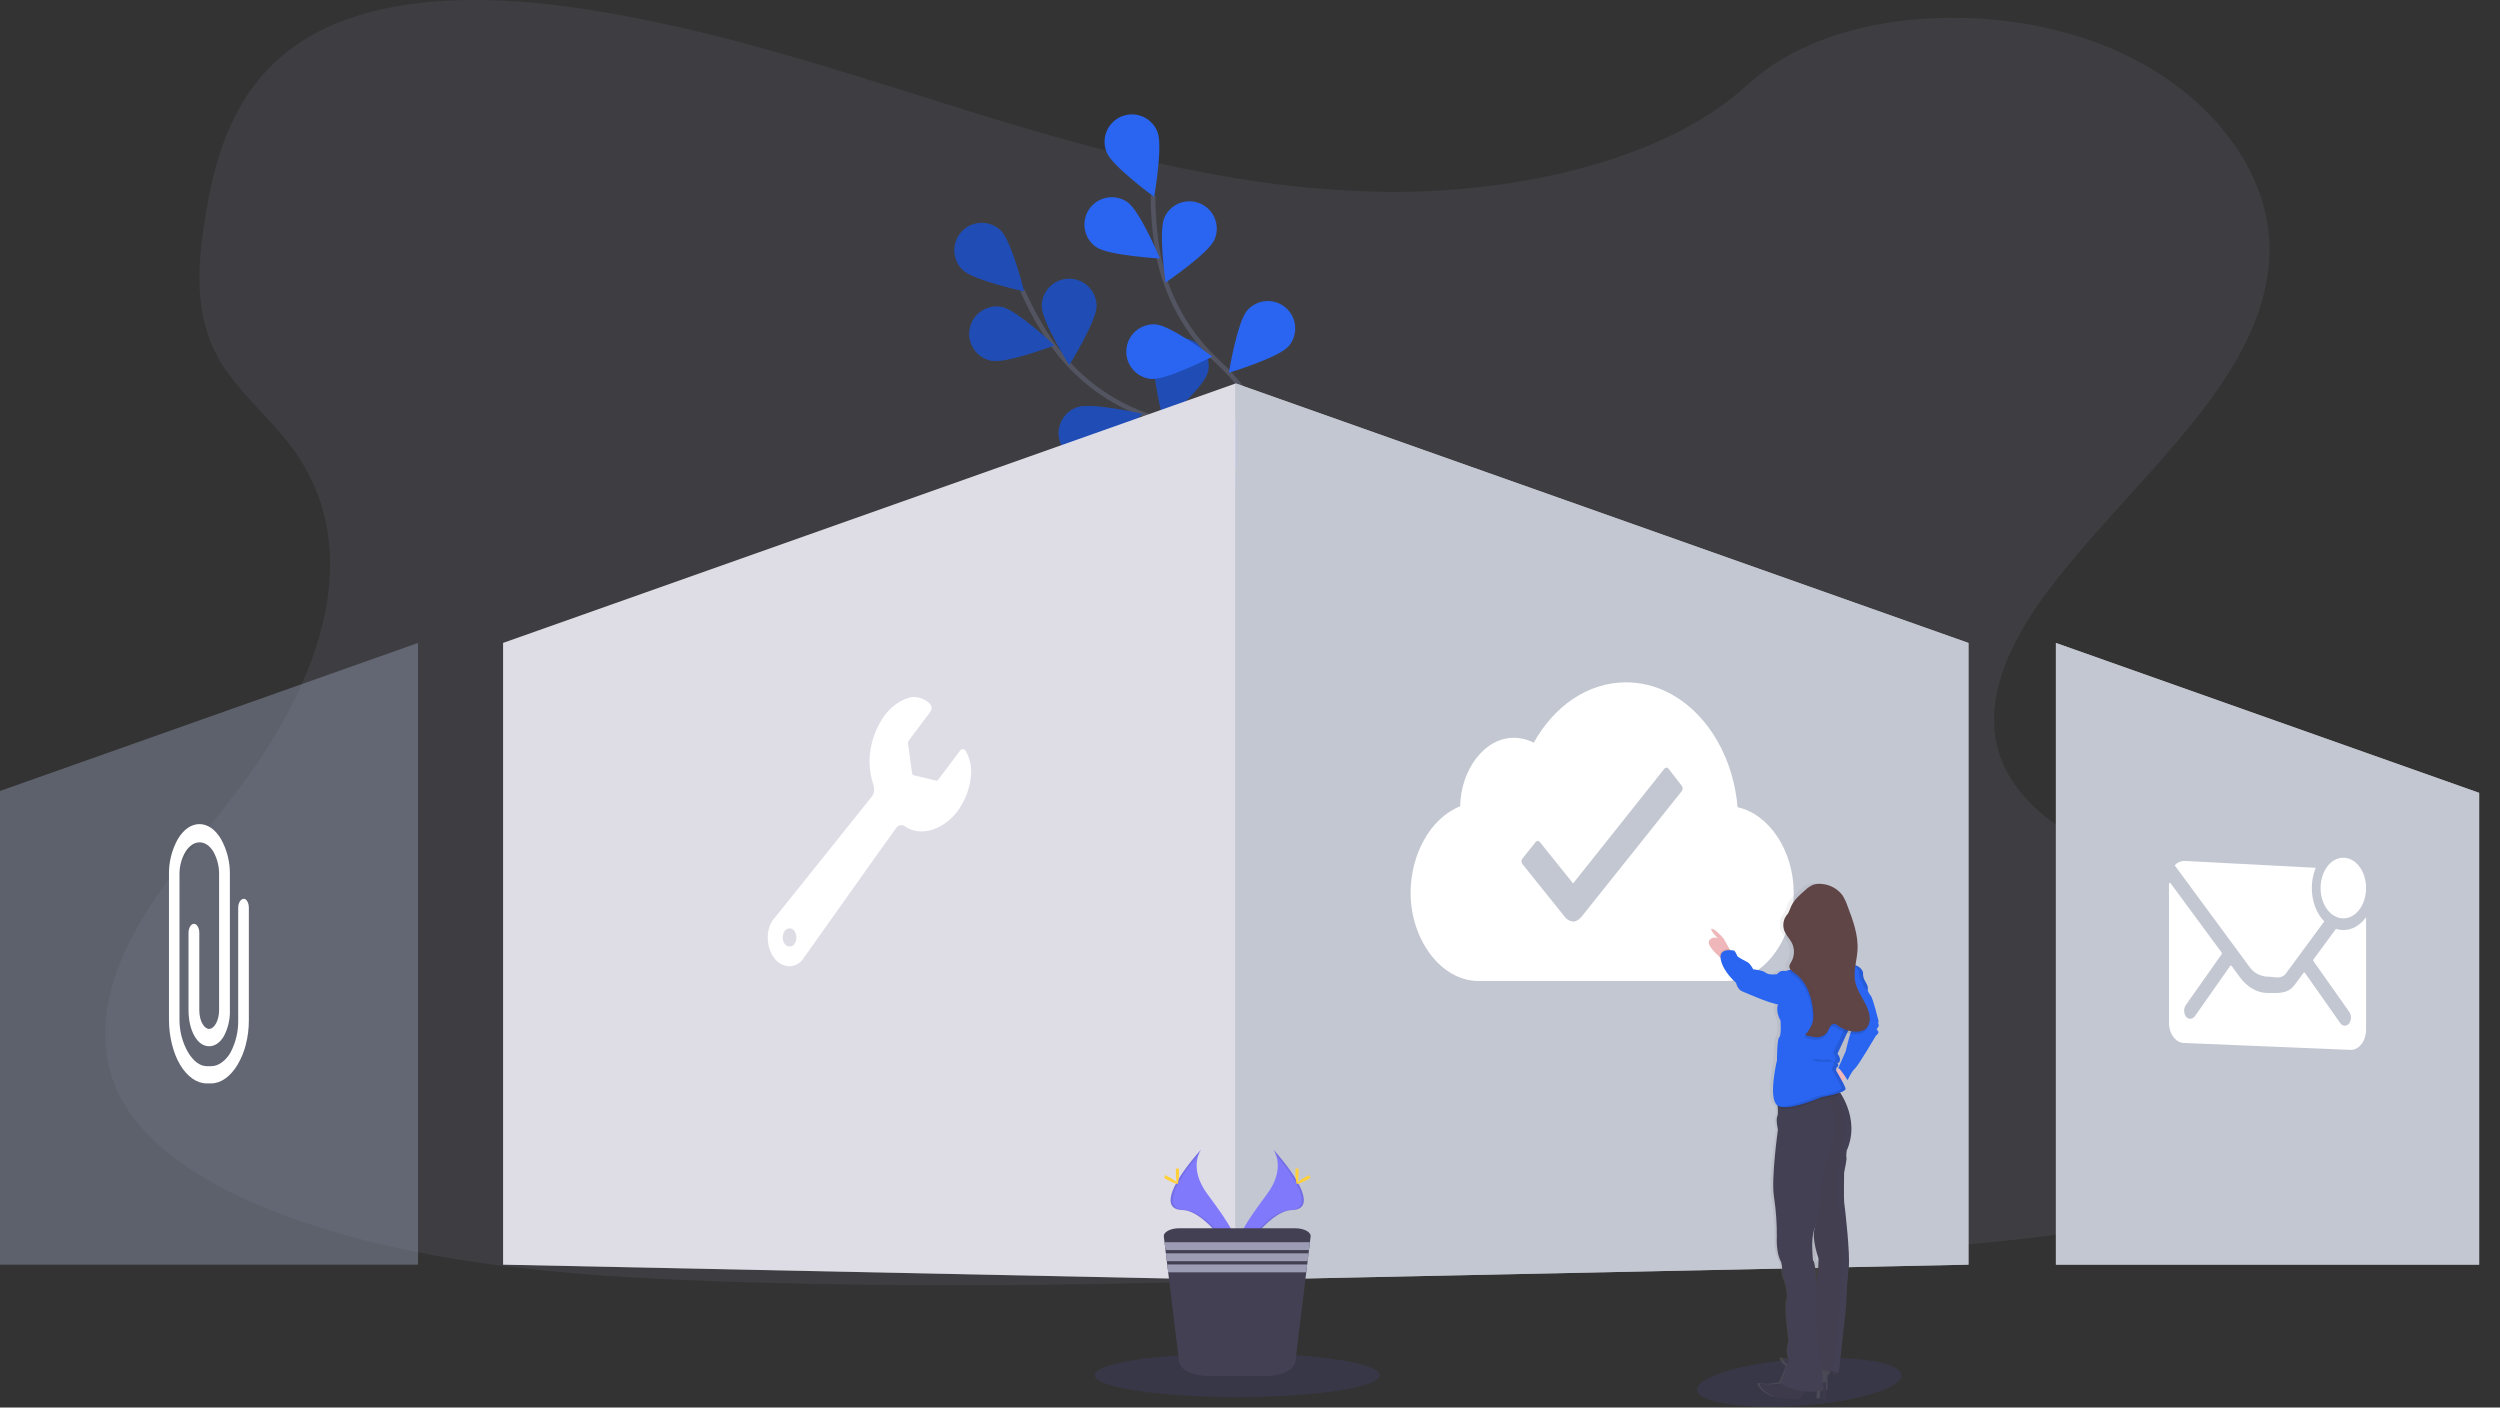
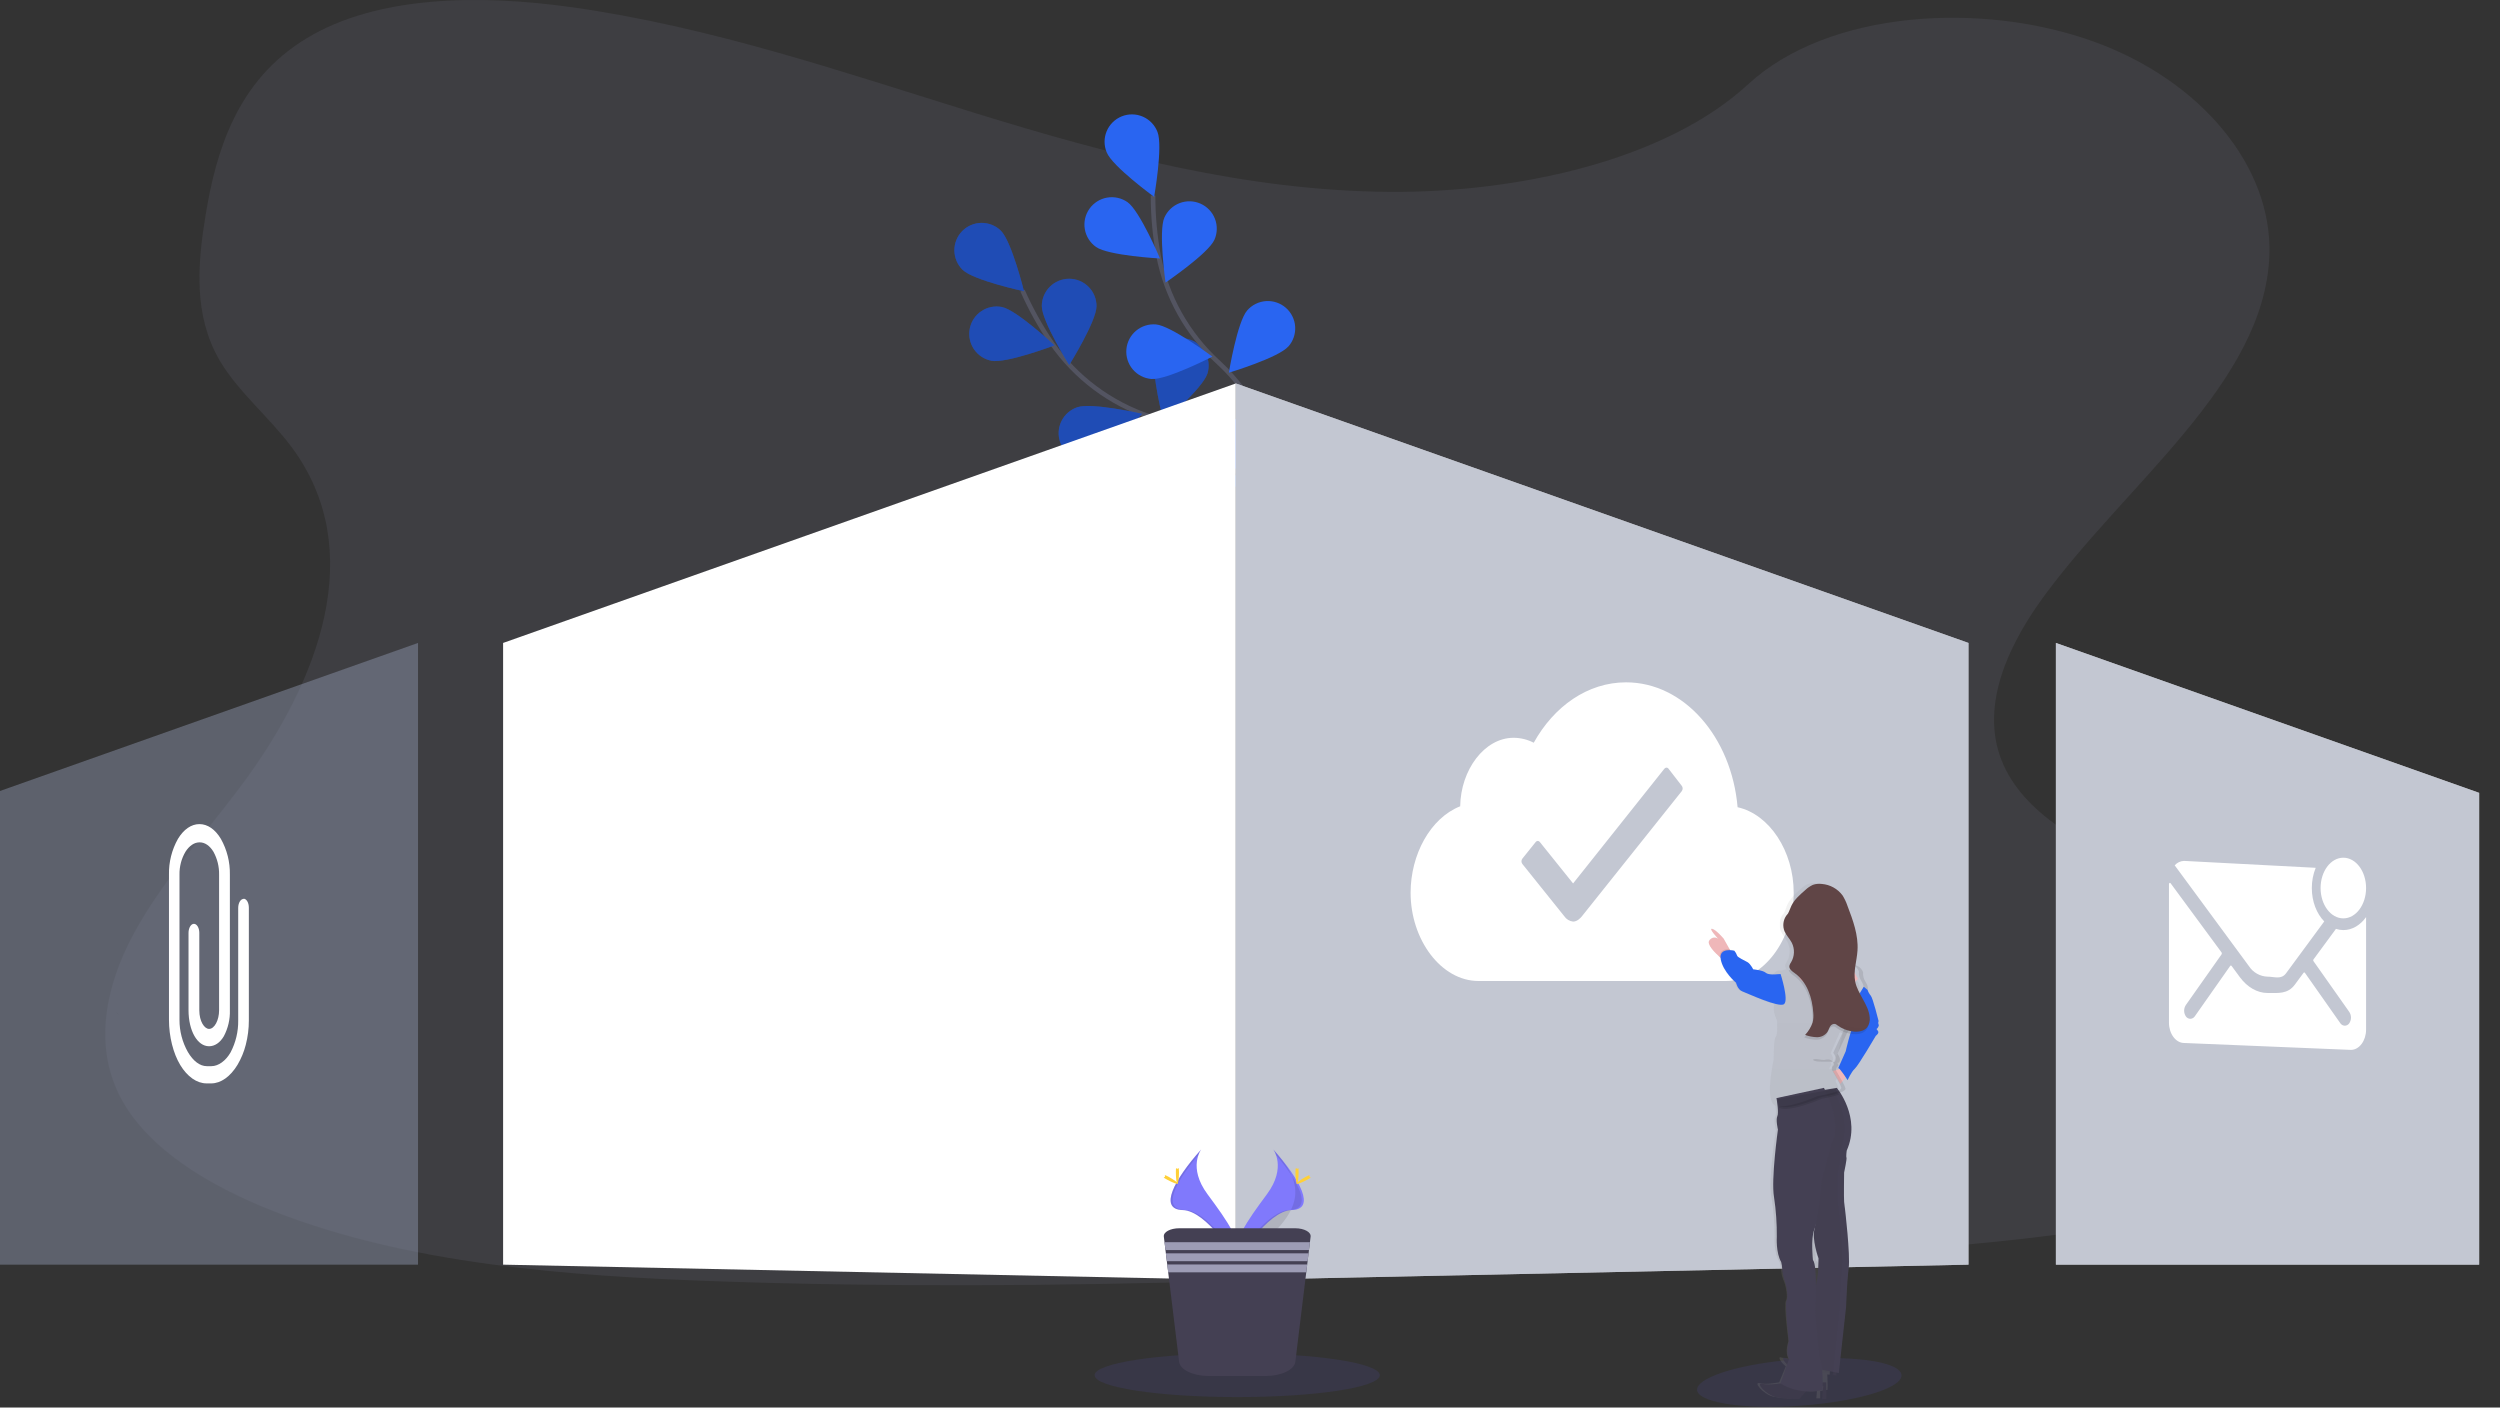
<svg xmlns="http://www.w3.org/2000/svg" width="1087" height="612" viewBox="0 0 1087 612" fill="none">
  <rect x="0" y="0" width="1087" height="612" fill="#333333" stroke="none" />
  <g clip-path="url(#clip0)">
    <path opacity="0.1" d="M604.67 83.43C542.01 83.07 481.95 67.06 424.53 49.33C367.11 31.6 310.2 11.85 248.83 3.17C209.36 -2.39 164.38 -2.22 133.15 16.75C103.1 35.01 93.98 65.49 89.37 93.68C85.89 114.89 84.09 137.17 95.49 156.68C103.4 170.22 117.13 181.43 126.76 194.35C160.25 239.3 138.76 296.25 104.76 341.76C88.76 363.11 70.2 383.56 58.04 406.16C45.88 428.76 40.63 454.47 52.29 476.94C63.85 499.22 90.51 515.52 119.23 526.75C177.57 549.54 245.79 554.81 312.23 557.12C459.34 562.24 606.93 554.9 754.12 547.57C808.6 544.85 863.31 542.11 916.75 533.57C946.43 528.81 977.02 521.64 998.26 505.63C1025.26 485.29 1031.26 451.83 1012.26 427.63C980.42 387.02 894.88 378.81 872.26 334.95C859.8 310.8 871.32 283.29 888.02 260.21C923.84 210.7 984.81 166.54 986.73 110.9C988.05 72.68 957.31 35.18 910.78 18.24C861.94 0.42 795.04 4.42 760.12 36.62C724.2 69.77 660.04 83.75 604.67 83.43Z" fill="#A4A1C8" />
    <path d="M569.04 243.94C569.04 243.94 541.56 195.25 500.16 181.22C482.761 175.443 467.705 164.179 457.25 149.12C452.342 141.933 448.105 134.311 444.59 126.35" stroke="#535461" stroke-width="2" stroke-miterlimit="10" />
    <path d="M418.57 117.35C423.28 121.93 445.25 126.66 445.25 126.66C445.25 126.66 439.86 104.85 435.15 100.27C432.885 98.071 429.839 96.862 426.683 96.909C423.527 96.956 420.519 98.255 418.32 100.52C416.121 102.785 414.912 105.831 414.959 108.987C415.006 112.143 416.305 115.151 418.57 117.35Z" fill="#2965F1" />
    <path d="M431.04 156.85C437.49 158.13 458.51 150.16 458.51 150.16C458.51 150.16 442.04 134.76 435.63 133.48C432.531 132.871 429.317 133.519 426.695 135.28C424.074 137.041 422.259 139.771 421.65 142.87C421.041 145.969 421.689 149.183 423.45 151.805C425.211 154.427 427.941 156.241 431.04 156.85Z" fill="#2965F1" />
    <path d="M476.24 199.54C482.45 197.39 496.57 179.91 496.57 179.91C496.57 179.91 474.67 174.91 468.46 177.05C466.963 177.545 465.579 178.332 464.388 179.366C463.198 180.4 462.225 181.66 461.526 183.073C460.827 184.487 460.415 186.025 460.316 187.598C460.216 189.172 460.43 190.75 460.946 192.24C461.461 193.73 462.268 195.103 463.318 196.279C464.369 197.454 465.643 198.41 467.066 199.089C468.489 199.768 470.033 200.158 471.608 200.235C473.182 200.313 474.757 200.076 476.24 199.54Z" fill="#2965F1" />
    <path d="M517.76 224.16C524.24 223.09 541.11 208.24 541.11 208.24C541.11 208.24 520.37 199.6 513.88 200.67C510.765 201.185 507.982 202.915 506.143 205.482C504.304 208.048 503.56 211.24 504.075 214.355C504.589 217.47 506.32 220.253 508.887 222.092C511.453 223.931 514.645 224.675 517.76 224.16Z" fill="#2965F1" />
    <path d="M476.77 133.09C476.77 139.67 464.88 158.73 464.88 158.73C464.88 158.73 452.97 139.68 452.97 133.1C452.97 129.944 454.223 126.917 456.455 124.685C458.687 122.454 461.714 121.2 464.87 121.2C468.026 121.2 471.053 122.454 473.284 124.685C475.516 126.917 476.77 129.944 476.77 133.1V133.09Z" fill="#2965F1" />
    <path d="M524.96 162.49C522.96 168.77 505.96 183.4 505.96 183.4C505.96 183.4 500.3 161.65 502.26 155.4C503.203 152.387 505.304 149.872 508.101 148.409C510.898 146.945 514.162 146.652 517.175 147.595C520.188 148.538 522.703 150.639 524.166 153.436C525.63 156.233 525.923 159.497 524.98 162.51L524.96 162.49Z" fill="#2965F1" />
    <path d="M567.87 197.49C567 204.01 552.66 221.32 552.66 221.32C552.66 221.32 543.41 200.84 544.28 194.32C544.7 191.192 546.346 188.359 548.855 186.444C551.365 184.529 554.532 183.69 557.66 184.11C560.788 184.53 563.621 186.176 565.536 188.685C567.451 191.195 568.29 194.362 567.87 197.49Z" fill="#2965F1" />
    <path opacity="0.25" d="M418.57 117.35C423.28 121.93 445.25 126.66 445.25 126.66C445.25 126.66 439.86 104.85 435.15 100.27C432.885 98.071 429.839 96.862 426.683 96.909C423.527 96.956 420.519 98.255 418.32 100.52C416.121 102.785 414.912 105.831 414.959 108.987C415.006 112.143 416.305 115.151 418.57 117.35Z" fill="black" />
    <path opacity="0.25" d="M431.04 156.85C437.49 158.13 458.51 150.16 458.51 150.16C458.51 150.16 442.04 134.76 435.63 133.48C432.531 132.871 429.317 133.519 426.695 135.28C424.074 137.041 422.259 139.771 421.65 142.87C421.041 145.969 421.689 149.183 423.45 151.805C425.211 154.427 427.941 156.241 431.04 156.85Z" fill="black" />
    <path opacity="0.25" d="M476.24 199.54C482.45 197.39 496.57 179.91 496.57 179.91C496.57 179.91 474.67 174.91 468.46 177.05C466.963 177.545 465.579 178.332 464.388 179.366C463.198 180.4 462.225 181.66 461.526 183.073C460.827 184.487 460.415 186.025 460.316 187.598C460.216 189.172 460.43 190.75 460.946 192.24C461.461 193.73 462.268 195.103 463.318 196.279C464.369 197.454 465.643 198.41 467.066 199.089C468.489 199.768 470.033 200.158 471.608 200.235C473.182 200.313 474.757 200.076 476.24 199.54Z" fill="black" />
    <path opacity="0.25" d="M517.76 224.16C524.24 223.09 541.11 208.24 541.11 208.24C541.11 208.24 520.37 199.6 513.88 200.67C510.765 201.185 507.982 202.915 506.143 205.482C504.304 208.048 503.56 211.24 504.075 214.355C504.589 217.47 506.32 220.253 508.887 222.092C511.453 223.931 514.645 224.675 517.76 224.16Z" fill="black" />
    <path opacity="0.25" d="M476.77 133.09C476.77 139.67 464.88 158.73 464.88 158.73C464.88 158.73 452.97 139.68 452.97 133.1C452.97 129.944 454.223 126.917 456.455 124.685C458.687 122.454 461.714 121.2 464.87 121.2C468.026 121.2 471.053 122.454 473.284 124.685C475.516 126.917 476.77 129.944 476.77 133.1V133.09Z" fill="black" />
    <path opacity="0.25" d="M524.96 162.49C522.96 168.77 505.96 183.4 505.96 183.4C505.96 183.4 500.3 161.65 502.26 155.4C503.203 152.387 505.304 149.872 508.101 148.409C510.898 146.945 514.162 146.652 517.175 147.595C520.188 148.538 522.703 150.639 524.166 153.436C525.63 156.233 525.923 159.497 524.98 162.51L524.96 162.49Z" fill="black" />
    <path opacity="0.25" d="M567.87 197.49C567 204.01 552.66 221.32 552.66 221.32C552.66 221.32 543.41 200.84 544.28 194.32C544.7 191.192 546.346 188.359 548.855 186.444C551.365 184.529 554.532 183.69 557.66 184.11C560.788 184.53 563.621 186.176 565.536 188.685C567.451 191.195 568.29 194.362 567.87 197.49Z" fill="black" />
    <path d="M567.47 242.98C567.47 242.98 562.07 187.32 529.92 157.72C516.351 145.392 507.147 128.994 503.69 110.99C502.118 102.43 501.334 93.743 501.35 85.04" stroke="#535461" stroke-width="2" stroke-miterlimit="10" />
    <path d="M481.2 66.26C483.65 72.36 501.82 85.59 501.82 85.59C501.82 85.59 505.73 63.46 503.27 57.36C502.703 55.886 501.848 54.541 500.756 53.401C499.664 52.261 498.356 51.349 496.908 50.72C495.46 50.091 493.902 49.756 492.323 49.734C490.744 49.713 489.177 50.007 487.713 50.597C486.249 51.187 484.917 52.063 483.794 53.174C482.672 54.284 481.782 55.606 481.176 57.064C480.57 58.522 480.26 60.086 480.264 61.664C480.268 63.243 480.586 64.805 481.2 66.26Z" fill="#2965F1" />
    <path d="M476.56 107.39C481.94 111.17 504.37 112.39 504.37 112.39C504.37 112.39 495.63 91.69 490.26 87.91C487.678 86.093 484.48 85.377 481.37 85.918C478.26 86.459 475.492 88.213 473.675 90.795C471.858 93.377 471.141 96.575 471.683 99.685C472.224 102.795 473.978 105.563 476.56 107.38V107.39Z" fill="#2965F1" />
    <path d="M500.62 164.78C507.17 165.33 527.16 155.06 527.16 155.06C527.16 155.06 509.16 141.61 502.61 141.06C499.465 140.795 496.343 141.79 493.931 143.827C491.519 145.863 490.015 148.775 489.75 151.92C489.485 155.065 490.48 158.187 492.517 160.599C494.553 163.011 497.465 164.515 500.61 164.78H500.62Z" fill="#2965F1" />
    <path d="M528.6 204.1C534.96 205.75 556.4 199.01 556.4 199.01C556.4 199.01 540.93 182.71 534.57 181.01C533.031 180.525 531.41 180.357 529.805 180.518C528.2 180.678 526.644 181.163 525.232 181.944C523.82 182.724 522.582 183.784 521.592 185.058C520.602 186.332 519.882 187.794 519.475 189.355C519.068 190.916 518.982 192.543 519.223 194.138C519.464 195.733 520.028 197.263 520.878 198.634C521.729 200.004 522.849 201.188 524.172 202.112C525.494 203.036 526.99 203.682 528.57 204.01L528.6 204.1Z" fill="#2965F1" />
    <path d="M528.04 104.24C525.38 110.24 506.78 122.86 506.78 122.86C506.78 122.86 503.61 100.62 506.27 94.61C507.547 91.723 509.919 89.462 512.863 88.323C515.807 87.185 519.083 87.263 521.97 88.54C524.857 89.817 527.118 92.189 528.257 95.133C529.395 98.077 529.317 101.353 528.04 104.24Z" fill="#2965F1" />
    <path d="M560.17 150.65C555.83 155.58 534.31 162.05 534.31 162.05C534.31 162.05 537.94 139.88 542.31 134.94C543.342 133.765 544.594 132.805 545.997 132.115C547.399 131.424 548.924 131.017 550.484 130.916C552.044 130.814 553.609 131.021 555.089 131.525C556.569 132.028 557.935 132.818 559.11 133.85C560.285 134.882 561.245 136.134 561.935 137.537C562.626 138.939 563.033 140.464 563.134 142.024C563.236 143.584 563.029 145.149 562.525 146.629C562.022 148.109 561.232 149.475 560.2 150.65H560.17Z" fill="#2965F1" />
    <path d="M585.22 200.03C581.78 205.63 561.66 215.65 561.66 215.65C561.66 215.65 561.49 193.18 564.93 187.57C566.627 184.975 569.268 183.144 572.293 182.466C575.319 181.788 578.489 182.317 581.131 183.939C583.773 185.561 585.678 188.15 586.441 191.154C587.205 194.159 586.767 197.343 585.22 200.03Z" fill="#2965F1" />
    <path opacity="0.1" d="M826.51 596.9C829.46 602.9 808.59 609.35 782.74 611.21C759.58 612.88 740.54 610.16 738.13 605.28C735.72 600.4 750.47 594.48 773.13 591.81C798.42 588.85 823.56 590.96 826.51 596.9Z" fill="#6C63FF" />
    <path d="M218.75 279.55L537.33 166.72V556.51L218.75 549.87V279.55Z" fill="white" />
-     <path opacity="0.2" d="M218.75 279.55L537.33 166.72V556.51L218.75 549.87V279.55Z" fill="#5A5782" />
    <path opacity="0.5" d="M0 343.92L181.75 279.55V549.87H0V343.92Z" fill="#8990A7" />
    <path d="M537.33 166.72L855.9 279.55V549.87L537.33 556.51V166.72Z" fill="white" />
    <path opacity="0.5" d="M537.33 166.72L855.9 279.55V549.87L537.33 556.51V166.72Z" fill="#8990A7" />
    <path d="M1077.94 344.73L893.9 279.55V549.87H1077.94V344.73Z" fill="white" />
    <path opacity="0.5" d="M1077.94 344.73L893.9 279.55V549.87H1077.94V344.73Z" fill="#8990A7" />
    <path d="M105.91 390.85C104.62 390.85 103.57 392.61 103.57 394.78V443.7C103.638 448.527 102.5 453.294 100.26 457.57C98.17 461.24 94.97 463.57 91.91 463.57H89.91C86.91 463.57 83.97 461.33 81.67 457.38C79.272 453.116 78.021 448.302 78.04 443.41V380.29C77.977 376.801 78.877 373.362 80.64 370.35C82.31 367.71 84.5 366.25 86.8 366.25C89.1 366.25 91.21 367.71 92.8 370.33C94.486 373.389 95.335 376.838 95.26 380.33V439.27C95.26 443.57 93.26 447.37 90.9 447.37C88.9 447.37 86.66 444.13 86.66 439.27V405.61C86.66 403.45 85.61 401.68 84.32 401.68C83.03 401.68 81.97 403.45 81.97 405.61V439.23C81.97 448.17 85.81 454.91 90.9 454.91C93.38 454.91 95.67 453.37 97.32 450.56C99.165 447.076 100.072 443.171 99.95 439.23V380.29C100.053 374.851 98.703 369.483 96.04 364.74C93.56 360.59 90.25 358.32 86.72 358.32C83.19 358.32 79.88 360.59 77.37 364.74C74.7 369.491 73.353 374.871 73.47 380.32V443.43C73.47 450.66 75.31 458 78.37 463.06C81.43 468.12 85.57 471.06 89.81 471.06H91.86C96.01 471.06 100.17 468.12 103.27 462.98C104.875 460.266 106.084 457.336 106.86 454.28C107.756 450.818 108.206 447.256 108.2 443.68V394.68C108.2 392.51 107.2 390.75 105.87 390.75L105.91 390.85Z" fill="white" />
    <path d="M553.61 499.77C553.61 499.77 559.54 507.53 550.87 519.24C542.2 530.95 535.04 540.85 537.94 548.13C537.94 548.13 551.02 526.38 561.66 526.13C572.3 525.88 565.31 512.85 553.61 499.77Z" fill="#8079FC" />
-     <path opacity="0.1" d="M553.61 499.77C554.125 500.523 554.532 501.344 554.82 502.21C565.2 514.41 570.73 525.79 560.75 526.08C551.45 526.35 540.3 542.97 537.63 547.17C537.712 547.51 537.815 547.844 537.94 548.17C537.94 548.17 551.02 526.42 561.66 526.17C572.3 525.92 565.31 512.85 553.61 499.77Z" fill="black" />
+     <path opacity="0.1" d="M553.61 499.77C554.125 500.523 554.532 501.344 554.82 502.21C565.2 514.41 570.73 525.79 560.75 526.08C551.45 526.35 540.3 542.97 537.63 547.17C537.712 547.51 537.815 547.844 537.94 548.17C572.3 525.92 565.31 512.85 553.61 499.77Z" fill="black" />
    <path d="M564.63 509.66C564.63 512.39 564.32 514.6 563.94 514.6C563.56 514.6 563.26 512.39 563.26 509.66C563.26 506.93 563.64 508.21 564.02 508.21C564.4 508.21 564.63 506.93 564.63 509.66Z" fill="#FFD037" />
    <path d="M568.41 512.92C566.02 514.22 563.93 515.01 563.75 514.68C563.57 514.35 565.36 513.02 567.75 511.68C570.14 510.34 569.2 511.33 569.38 511.68C569.56 512.03 570.81 511.61 568.41 512.92Z" fill="#FFD037" />
    <path d="M522.28 499.77C522.28 499.77 516.35 507.53 525.02 519.24C533.69 530.95 540.83 540.85 537.94 548.13C537.94 548.13 524.87 526.38 514.22 526.13C503.57 525.88 510.57 512.85 522.28 499.77Z" fill="#8079FC" />
    <path opacity="0.1" d="M522.28 499.77C521.765 500.523 521.358 501.344 521.07 502.21C510.68 514.41 505.15 525.79 515.14 526.08C524.43 526.35 535.59 542.97 538.26 547.17C538.175 547.51 538.068 547.844 537.94 548.17C537.94 548.17 524.87 526.42 514.22 526.17C503.57 525.92 510.57 512.85 522.28 499.77Z" fill="black" />
    <path d="M511.26 509.66C511.26 512.39 511.56 514.6 511.94 514.6C512.32 514.6 512.63 512.39 512.63 509.66C512.63 506.93 512.24 508.21 511.87 508.21C511.5 508.21 511.26 506.93 511.26 509.66Z" fill="#FFD037" />
    <path d="M507.47 512.92C509.87 514.22 511.96 515.01 512.14 514.68C512.32 514.35 510.53 513.02 508.14 511.68C505.75 510.34 506.69 511.33 506.51 511.68C506.33 512.03 505.04 511.61 507.47 512.92Z" fill="#FFD037" />
    <path opacity="0.1" d="M537.94 607.45C572.182 607.45 599.94 603.192 599.94 597.94C599.94 592.688 572.182 588.43 537.94 588.43C503.698 588.43 475.94 592.688 475.94 597.94C475.94 603.192 503.698 607.45 537.94 607.45Z" fill="#6C63FF" />
    <path d="M569.86 537.68L569.56 540.1L569.14 543.52L568.97 544.94L568.55 548.37L568.37 549.79L567.96 553.21L563.21 592.11C562.79 595.58 557.12 598.29 550.27 598.29H525.62C518.77 598.29 513.11 595.58 512.68 592.11L507.93 553.21L507.51 549.79L507.34 548.37L506.92 544.94L506.74 543.52L506.33 540.1L506.03 537.68C505.79 535.68 508.86 534.05 512.74 534.05H563.16C567.04 534.05 570.1 535.71 569.86 537.68Z" fill="#444053" />
    <path d="M569.56 540.1L569.14 543.52H506.74L506.33 540.1H569.56Z" fill="#9D9CB5" />
    <path d="M568.97 544.95L568.55 548.37H507.34L506.92 544.95H568.97Z" fill="#9D9CB5" />
    <path d="M568.37 549.8L567.96 553.22H507.93L507.51 549.8H568.37Z" fill="#9D9CB5" />
    <path d="M417.4 326.45L407.85 339.14C407.77 339.258 407.658 339.351 407.526 339.406C407.395 339.461 407.25 339.476 407.11 339.45L397.24 337.09C397.053 337.019 396.89 336.897 396.77 336.738C396.65 336.579 396.577 336.389 396.56 336.19L394.8 323.12C394.747 322.77 394.829 322.412 395.03 322.12L404.56 309.45C404.917 308.941 405.089 308.326 405.049 307.706C405.009 307.086 404.759 306.499 404.34 306.04C402.535 304.238 400.127 303.17 397.58 303.04C397.44 303.024 397.299 303.024 397.16 303.04C394.5 303.24 388.8 305.21 384.4 311.4C380.13 317.4 375.66 328.46 379.62 340.82C380.09 342.31 380.62 344.28 379.04 346.37C377.46 348.46 336.59 399.37 336.59 399.37C332.76 403.74 333.04 411.82 336.59 416.52C337.345 417.593 338.338 418.477 339.492 419.101C340.646 419.726 341.929 420.075 343.24 420.12C344.517 420.097 345.766 419.745 346.868 419.098C347.97 418.452 348.886 417.533 349.53 416.43C349.53 416.43 387.67 362.63 389.53 360.18C389.78 359.77 390.125 359.426 390.536 359.178C390.946 358.929 391.411 358.782 391.89 358.75C392.55 358.784 393.185 359.018 393.71 359.42C395.738 360.806 398.143 361.535 400.6 361.51C406.3 361.51 412.29 358.01 415.95 353.17C419.724 348.304 421.918 342.4 422.24 336.25C422.366 332.894 421.582 329.566 419.97 326.62C419.863 326.379 419.694 326.17 419.479 326.017C419.265 325.864 419.013 325.771 418.75 325.748C418.487 325.726 418.223 325.774 417.986 325.889C417.748 326.004 417.546 326.18 417.4 326.4V326.45ZM345.4 410.4C345.17 410.751 344.856 411.039 344.487 411.238C344.117 411.437 343.704 411.542 343.285 411.542C342.865 411.542 342.452 411.437 342.083 411.238C341.714 411.039 341.4 410.751 341.17 410.4C340.611 409.573 340.312 408.598 340.312 407.6C340.312 406.602 340.611 405.627 341.17 404.8C341.4 404.449 341.714 404.161 342.083 403.962C342.452 403.763 342.865 403.658 343.285 403.658C343.704 403.658 344.117 403.763 344.487 403.962C344.856 404.161 345.17 404.449 345.4 404.8C345.96 405.626 346.261 406.6 346.262 407.598C346.264 408.596 345.967 409.572 345.41 410.4H345.4Z" fill="white" />
    <path d="M755.51 350.98C752.87 320.46 732.18 296.68 707.01 296.68C690.35 296.68 675.68 307.07 666.87 322.94C664.166 321.538 661.166 320.801 658.12 320.79C645.4 320.79 635.12 334.79 634.89 350.57C621.89 355.73 613.33 371.57 613.33 388.19C613.33 408.56 626.57 426.54 642.89 426.54H750.33C766.66 426.54 779.9 408.54 779.9 388.19C779.9 370.05 769.36 354.06 755.51 350.98ZM731.24 343.98L687.75 398.48C687.19 399.17 685.75 400.71 683.97 400.71C683.208 400.621 682.474 400.369 681.818 399.97C681.162 399.572 680.6 399.036 680.17 398.4L661.92 375.65C661.668 375.318 661.531 374.912 661.531 374.495C661.531 374.078 661.668 373.672 661.92 373.34L667.71 366.12C667.814 365.974 667.95 365.854 668.108 365.769C668.266 365.684 668.441 365.637 668.62 365.63C668.799 365.636 668.975 365.683 669.133 365.768C669.291 365.853 669.427 365.974 669.53 366.12L683.98 384.12L723.66 334.25C723.766 334.106 723.902 333.987 724.06 333.902C724.217 333.817 724.392 333.769 724.57 333.76C724.75 333.761 724.928 333.806 725.086 333.891C725.245 333.977 725.38 334.1 725.48 334.25L731.17 341.6C731.449 341.925 731.608 342.335 731.621 342.763C731.633 343.19 731.499 343.609 731.24 343.95V343.98Z" fill="white" />
    <path d="M1018.88 399.31C1024.34 399.31 1028.77 393.405 1028.77 386.12C1028.77 378.835 1024.34 372.93 1018.88 372.93C1013.42 372.93 1008.99 378.835 1008.99 386.12C1008.99 393.405 1013.42 399.31 1018.88 399.31Z" fill="white" />
    <path d="M1018.88 404.4C1017.79 404.395 1016.71 404.219 1015.67 403.88L1005.91 417.15C1005.83 417.262 1005.78 417.396 1005.78 417.535C1005.78 417.674 1005.83 417.808 1005.91 417.92L1021.42 439.92C1021.93 440.664 1022.21 441.546 1022.21 442.45C1022.21 443.354 1021.93 444.236 1021.42 444.98C1021.2 445.281 1020.92 445.527 1020.59 445.7C1020.26 445.874 1019.89 445.969 1019.52 445.98C1019.15 445.97 1018.79 445.875 1018.46 445.701C1018.13 445.528 1017.85 445.281 1017.63 444.98L1002.18 422.98C1002.15 422.931 1002.1 422.89 1002.05 422.862C1002 422.834 1001.94 422.819 1001.88 422.819C1001.82 422.819 1001.76 422.834 1001.71 422.862C1001.66 422.89 1001.61 422.931 1001.58 422.98L997.81 428.1C994.66 432.36 990.48 431.72 985.98 431.75C981.48 431.78 977.11 429.22 973.91 424.9L970.29 419.98C970.257 419.931 970.212 419.89 970.16 419.862C970.108 419.834 970.049 419.819 969.99 419.819C969.93 419.819 969.872 419.834 969.82 419.862C969.767 419.89 969.723 419.931 969.69 419.98L954.24 441.98C954.02 442.281 953.735 442.527 953.406 442.7C953.076 442.874 952.712 442.969 952.34 442.98C951.969 442.97 951.606 442.875 951.278 442.701C950.95 442.528 950.667 442.281 950.45 441.98C949.937 441.236 949.663 440.354 949.663 439.45C949.663 438.546 949.937 437.664 950.45 436.92L965.96 414.92C966.028 414.803 966.065 414.67 966.065 414.535C966.065 414.4 966.028 414.267 965.96 414.15L943.77 384.03C943.5 383.67 943.07 383.92 943.07 384.41V444.69C943.07 449.53 946.07 453.49 949.66 453.49L1022.18 456.49C1025.81 456.49 1028.77 452.49 1028.77 447.69V398.76C1026.28 402.23 1022.78 404.4 1018.88 404.4Z" fill="white" />
    <path d="M1005.18 386.12C1005.17 383.105 1005.74 380.116 1006.87 377.32L949.64 374.32C948.863 374.339 948.098 374.521 947.396 374.853C946.693 375.186 946.068 375.661 945.56 376.25L977.89 420.15C978.772 421.491 979.964 422.6 981.365 423.383C982.767 424.167 984.336 424.601 985.94 424.65C988.94 424.65 991.86 426.06 994 423.15L1010.58 400.63C1007.29 397.28 1005.18 392.03 1005.18 386.12Z" fill="white" />
    <path d="M812.226 447.029C812.226 447.029 813.277 445.929 812.93 445.186C812.828 444.956 812.775 444.703 812.775 444.448C812.775 444.192 812.828 443.94 812.93 443.71C812.93 443.71 810.571 433.661 809.694 432.65C809.118 431.913 808.674 431.066 808.387 430.152C808.478 429.956 808.522 429.738 808.514 429.518C808.476 428.505 808.157 427.528 807.6 426.714C806.915 425.615 806.537 424.324 806.513 422.997C806.503 422.832 806.503 422.667 806.513 422.502C806.25 421.756 805.826 421.09 805.275 420.56C804.725 420.031 804.064 419.653 803.35 419.459C803.651 417.329 804.063 415.198 804.191 413.057C804.602 406.348 802.299 399.837 800.032 393.554C799.536 391.997 798.871 390.51 798.048 389.124C797.034 387.677 795.75 386.478 794.278 385.607C792.807 384.736 791.182 384.212 789.51 384.07C788.28 383.903 787.031 384.035 785.854 384.457C784.692 385.023 783.626 385.797 782.7 386.746C781.722 387.638 780.744 388.55 779.839 389.521L779.729 389.64L779.41 390.006L779.282 390.145L778.98 390.512L778.87 390.641C778.742 390.809 778.605 390.978 778.477 391.156C778.358 391.325 778.24 391.483 778.13 391.652L778.02 391.82L777.782 392.187L777.673 392.375C777.59 392.504 777.527 392.633 777.453 392.761L777.353 392.94C777.261 393.128 777.161 393.316 777.069 393.515L776.74 394.307V394.416L776.548 394.942C776.302 395.576 776.064 396.21 775.762 396.815L775.707 396.914L775.049 397.776C774.749 398.204 774.497 398.67 774.3 399.163L774.236 399.322C774.236 399.391 774.19 399.471 774.163 399.54L774.099 399.718C774.082 399.796 774.06 399.872 774.035 399.946C774.035 400.006 774.035 400.065 774.035 400.135L773.98 400.353C773.98 400.422 773.98 400.481 773.98 400.551C773.98 400.62 773.98 400.7 773.934 400.769V400.977V401.195C773.934 401.274 773.934 401.354 773.934 401.443C773.934 401.532 773.934 401.562 773.934 401.611C773.934 401.661 773.934 401.889 773.934 402.027C773.934 402.166 773.934 402.137 773.934 402.196C773.93 402.285 773.93 402.374 773.934 402.464C773.93 402.523 773.93 402.583 773.934 402.642C773.93 402.724 773.93 402.807 773.934 402.89V403.068C773.934 403.157 773.934 403.237 773.934 403.316C773.93 403.375 773.93 403.435 773.934 403.494L773.989 403.752C773.989 403.752 773.989 403.861 773.989 403.91L774.071 404.188C774.071 404.188 774.071 404.277 774.117 404.317C774.163 404.356 774.208 404.594 774.263 404.723C774.544 405.387 774.887 406.018 775.287 406.606C775.552 407.002 775.826 407.389 776.1 407.785L776.494 408.38C776.76 408.775 777.001 409.189 777.216 409.619C777.858 410.946 778.169 412.433 778.119 413.931C778.07 415.429 777.66 416.887 776.932 418.161L776.603 418.706C776.423 419.009 776.296 419.345 776.228 419.697C776.196 420.004 776.226 420.314 776.316 420.607C776.406 420.9 776.554 421.168 776.75 421.392L775.936 421.62C775.269 421.818 774.812 421.977 774.812 421.977C774.258 421.924 773.701 421.924 773.148 421.977C772.38 422.24 771.689 422.718 771.146 423.364C771.146 423.364 767.654 423.82 766.512 422.72C765.369 421.62 761.365 421.243 761.365 421.243C761.365 421.243 760.232 418.845 759.007 418.102C757.782 417.358 754.82 415.981 754.729 415.248C754.474 414.471 754.09 413.753 753.595 413.127C752.994 412.987 752.382 412.907 751.767 412.889L751.575 412.532L749.135 407.964C749.135 407.964 746.072 404.089 744.418 403.722C742.763 403.355 746.749 407.835 746.941 408.043C746.376 407.605 745.673 407.428 744.988 407.55C744.302 407.673 743.69 408.085 743.284 408.697C741.986 410.263 745.432 413.939 747.571 415.971L747.919 416.298C747.934 416.501 747.962 416.703 748.001 416.903C748.961 422.343 754.281 427.051 754.281 427.051C754.281 427.051 754.893 430.093 756.904 430.836C758.504 431.421 767.097 435.643 771.576 436.485C771.201 437.536 770.762 439.973 772.618 443.561C772.618 443.561 773.057 449.923 772.097 450.756C771.137 451.588 771.183 460.805 771.183 460.805C771.183 460.805 767.526 476.849 771.183 480.258C771.414 480.474 771.677 480.648 771.96 480.774C771.96 481.021 772.024 481.279 772.051 481.546C772.216 483.152 772.27 484.817 771.877 485.511C770.963 487.076 772.179 491.318 772.179 491.318C772.179 491.318 768.651 512.991 770.223 520.642C771.215 526.359 771.681 532.168 771.612 537.985C771.612 537.985 771.091 544.714 773.797 548.777C774.094 549.738 774.27 550.738 774.318 551.75C774.495 553.694 774.968 555.592 775.717 557.369C776.329 558.657 777.545 564.108 776.503 565.575C775.461 567.041 777.636 583.106 777.636 583.106C777.636 583.106 775.89 588.061 777.636 590.667L777.691 590.737C776.656 590.723 775.626 590.563 774.629 590.261C772.673 589.547 774.135 592.243 776.457 594.086C775.442 596.584 774.053 599.933 773.587 601.023C771.567 601.4 767.563 602.014 765.214 601.41C761.987 600.587 766.612 606.206 770.972 607.227C774.051 607.85 777.185 608.096 780.314 607.96L783.13 604.591C785.405 604.922 787.704 605.015 789.995 604.868L789.748 608H791.403V604.749C792.445 604.64 793.523 604.492 794.638 604.274C794.638 604.274 794.702 600.845 794.501 597.604L795.516 597.703L795.671 595.91L799.264 596.613L802.491 567.874C802.491 567.874 802.847 557.181 803.633 551.185C804.419 545.189 801.97 525.082 801.97 525.082C801.97 525.082 801.796 524.091 801.622 522.228C801.448 520.365 801.622 509.493 801.622 509.493C801.622 509.493 802.929 503.547 802.673 503.042C802.417 502.536 802.756 499.999 802.756 499.999C808.24 487.879 801.494 476.928 799.145 473.678C799.28 473.541 799.362 473.353 799.373 473.153C799.387 473.084 799.387 473.013 799.373 472.944C799.003 471.919 798.563 470.926 798.057 469.971L799.428 468.079C799.904 468.822 800.242 469.377 800.242 469.377C800.242 469.377 801.723 465.779 803.213 464.422C804.703 463.064 811.851 450.131 811.851 450.131C811.851 450.131 813.515 448.922 812.637 447.911C811.76 446.901 812.226 447.029 812.226 447.029ZM790.232 549.025C790.115 548.606 789.901 548.228 789.611 547.925C789.611 547.925 789.355 545.943 789.264 543.396C789.785 545.378 790.315 546.815 790.315 546.815L790.232 549.025ZM794.346 596.167C794.346 595.989 794.346 595.81 794.346 595.642H794.474L794.346 596.167ZM795.425 464.977V464.858C795.405 464.604 795.447 464.348 795.547 464.117C795.646 463.886 795.799 463.687 795.991 463.54C796.091 463.473 796.172 463.377 796.226 463.264C796.279 463.15 796.302 463.023 796.293 462.896C796.25 462.478 796.105 462.081 795.872 461.746C796.046 461.885 796.585 462.202 796.951 461.052C797.006 460.873 797.034 460.686 797.033 460.497C796.946 459.537 796.585 458.629 796 457.901L799.949 448.883C800.381 449.022 800.821 449.131 801.266 449.21C800.233 452.678 799.383 456.811 799.383 456.811L796.33 464.095C796.536 464.182 796.719 464.325 796.86 464.511L795.425 464.977Z" fill="url(#paint0_linear)" />
    <path d="M784.61 590.77C784.61 590.77 779 591.46 776.27 590.52C773.54 589.58 777.11 594.52 780.8 595.73C783.405 596.494 786.09 596.95 788.8 597.09L793.13 593.01L797.73 593.37L796.93 597.88L798.36 598.01L798.91 592.11L784.61 590.77Z" fill="#444053" />
    <path opacity="0.1" d="M784.61 590.77C784.61 590.77 779 591.46 776.27 590.52C773.54 589.58 777.11 594.52 780.8 595.73C783.405 596.494 786.09 596.95 788.8 597.09L793.13 593.01L797.73 593.37L796.93 597.88L798.36 598.01L798.91 592.11L784.61 590.77Z" fill="black" />
    <path d="M776.51 601.08C776.51 601.08 769.77 602.55 766.36 601.72C762.95 600.89 767.84 606.52 772.45 607.53C775.7 608.159 779.013 608.407 782.32 608.27L787.12 602.83L792.74 602.74L792.28 608.31H794.04V601.08H776.51Z" fill="#444053" />
    <path opacity="0.1" d="M776.51 601.08C776.51 601.08 769.77 602.55 766.36 601.72C762.95 600.89 767.84 606.52 772.45 607.53C775.7 608.159 779.013 608.407 782.32 608.27L787.12 602.83L792.74 602.74L792.28 608.31H794.04V601.08H776.51Z" fill="black" />
    <path d="M798.638 473C798.638 473 809.384 485.822 802.944 500.304C802.944 500.304 802.599 502.895 802.851 503.355C803.102 503.815 801.826 509.816 801.826 509.816C801.826 509.816 801.649 520.698 801.826 522.548C802.003 524.398 802.17 525.398 802.17 525.398C802.17 525.398 804.575 545.512 803.801 551.513C803.028 557.514 802.683 568.215 802.683 568.215L799.505 597L783 593.679L790.456 554.183L790.717 547.182C790.717 547.182 787.623 538.611 788.993 534.27C790.362 529.929 788.648 474.67 788.648 474.67L798.638 473Z" fill="#444053" />
    <path opacity="0.02" d="M796.217 473C796.217 473 805.985 485.822 800.131 500.304C800.131 500.304 799.817 502.895 800.046 503.355C800.275 503.815 799.114 509.816 799.114 509.816C799.114 509.816 798.953 520.698 799.114 522.548C799.275 524.398 799.428 525.398 799.428 525.398C799.428 525.398 801.614 545.512 800.91 551.513C800.207 557.514 799.894 568.215 799.894 568.215L797.005 597L782 593.679L788.778 554.183L789.015 547.182C789.015 547.182 786.202 538.611 787.448 534.27C788.693 529.929 787.134 474.67 787.134 474.67L796.217 473Z" fill="black" />
    <path d="M788.871 534.577C787.231 538.454 788.264 547.88 788.264 547.88C790.453 550.194 789.248 570.339 789.248 570.339C789.248 570.339 790.757 590.204 791.708 592.518C792.659 594.832 792.528 604.338 792.528 604.338C781.41 606.832 774.145 601.473 774.145 601.473C774.145 601.473 777.703 591.586 777.777 591.125C777.818 590.865 778.294 591.566 778.433 591.776L777.777 590.664C776.26 588.08 777.777 583.091 777.777 583.091C777.777 583.091 775.883 567.063 776.793 565.531C777.703 563.998 776.646 558.599 776.113 557.306C775.462 555.519 775.052 553.614 774.899 551.667C774.856 550.662 774.704 549.668 774.448 548.712C772.103 544.644 772.554 537.903 772.554 537.903C772.617 532.079 772.213 526.261 771.349 520.533C769.988 512.859 773.046 491.141 773.046 491.141C773.046 491.141 772.03 486.894 772.784 485.321C773.128 484.62 773.079 482.957 772.932 481.314C772.751 479.311 772.407 477.448 772.407 477.448L793.061 473C793.495 473.882 793.881 474.733 794.258 475.554C801.088 490.971 796.48 496.691 796.48 496.691L792.093 513.14C792.093 513.14 790.535 530.69 788.871 534.577Z" fill="#444053" />
    <path d="M753.04 414.56L749.44 417.56C749.44 417.56 748.73 417 747.79 416.15C745.53 414.15 741.89 410.44 743.26 408.88C743.466 408.579 743.732 408.322 744.039 408.125C744.347 407.929 744.692 407.796 745.052 407.735C745.412 407.675 745.781 407.687 746.136 407.772C746.492 407.857 746.826 408.013 747.12 408.23C746.92 408.01 742.74 403.54 744.46 403.9C746.18 404.26 749.46 408.14 749.46 408.14L752.04 412.71L753.04 414.56Z" fill="#EFB7B9" />
    <path d="M801.23 464.38L796.99 465.67L800.21 471.29L803.9 466.5L801.23 464.38Z" fill="#EFB7B9" />
    <path d="M791.27 411.52C797.942 411.52 803.35 406.112 803.35 399.44C803.35 392.768 797.942 387.36 791.27 387.36C784.598 387.36 779.19 392.768 779.19 399.44C779.19 406.112 784.598 411.52 791.27 411.52Z" fill="#EFB7B9" />
    <path d="M784.16 403.85C784.16 403.85 795.16 421.28 784.72 422.76C774.28 424.24 798.72 434.84 798.72 434.84L807.85 425.62C807.85 425.62 798.35 409.2 799.85 402.93C801.35 396.66 784.16 403.85 784.16 403.85Z" fill="#EFB7B9" />
    <path opacity="0.1" d="M799.53 476.02C797.095 476.763 794.613 477.341 792.1 477.75C792.1 477.75 778.5 483.75 773.55 481.75C773.33 479.75 772.91 477.89 772.91 477.89L798.04 473.47C798.6 474.35 799.09 475.2 799.53 476.02Z" fill="black" />
-     <path d="M812.04 430.42L809.58 435.51L806.81 441.23L806.41 442.05L803.12 449.16L798.94 458.16C798.94 458.16 800.42 459.91 799.94 461.3C799.46 462.69 798.83 462.03 798.75 461.95C798.82 462.06 799.75 463.26 798.92 463.79C798.676 464.002 798.495 464.278 798.397 464.587C798.3 464.896 798.291 465.226 798.37 465.54C798.37 465.54 801.78 471.17 802.43 473.2C803.08 475.23 792.1 476.98 792.1 476.98C792.1 476.98 776.51 483.9 772.63 480.48C768.75 477.06 772.63 461.02 772.63 461.02C772.63 461.02 772.63 451.8 773.63 450.97C774.63 450.14 774.18 443.77 774.18 443.77C771.51 438.88 773.35 436.11 773.35 436.11L772.61 423.57C772.61 423.57 773.81 422.28 774.73 422.19C775.315 422.131 775.905 422.131 776.49 422.19C776.49 422.19 776.97 422.02 777.68 421.83C779.16 421.41 781.61 420.83 782.48 421.26C783.77 421.91 792.08 420.26 792.08 420.26C795.657 419.736 799.258 419.402 802.87 419.26C804.104 419.187 805.341 419.322 806.53 419.66C807.332 419.841 808.076 420.22 808.693 420.764C809.31 421.307 809.78 421.997 810.06 422.77C809.922 424.27 810.315 425.77 811.17 427.01C812.67 429.41 812.04 430.42 812.04 430.42Z" fill="#2965F1" />
    <path opacity="0.1" d="M753.04 414.56L749.44 417.56C749.44 417.56 748.73 417 747.79 416.15C747.5 413.04 750.15 412.63 752.02 412.71L753.04 414.56Z" fill="black" />
    <path d="M774.2 423.51L772.63 423.6C772.63 423.6 768.94 424.06 767.74 422.95C766.54 421.84 762.3 421.48 762.3 421.48C762.3 421.48 761.1 419.08 759.81 418.34C758.52 417.6 755.38 416.22 755.29 415.48C755.024 414.706 754.617 413.987 754.09 413.36C754.09 413.36 747.17 411.7 748.19 417.14C749.21 422.58 754.83 427.29 754.83 427.29C754.83 427.29 755.48 430.29 757.6 431.07C759.72 431.85 773.46 438.27 775.68 436.61C777.9 434.95 774.2 423.51 774.2 423.51Z" fill="#2965F1" />
    <path opacity="0.1" d="M811.19 426.98C810.335 425.74 809.942 424.24 810.08 422.74C809.8 421.967 809.33 421.277 808.713 420.734C808.096 420.19 807.352 419.811 806.55 419.63C805.966 419.456 805.367 419.339 804.76 419.28C805.551 419.466 806.283 419.846 806.89 420.385C807.498 420.925 807.962 421.607 808.24 422.37C808.095 423.87 808.489 425.373 809.35 426.61C810.82 429.01 810.18 430.03 810.18 430.03L807.72 435.11L804.94 440.85L804.55 441.67L801.26 448.78L797.08 457.78C797.08 457.78 798.55 459.53 798.08 460.92C797.61 462.31 796.98 461.65 796.89 461.57C796.97 461.68 797.89 462.88 797.07 463.41C796.825 463.623 796.644 463.898 796.545 464.207C796.446 464.515 796.434 464.845 796.51 465.16C796.51 465.16 799.93 470.79 800.57 472.82C801.21 474.85 790.24 476.6 790.24 476.6C790.24 476.6 779.41 481.4 773.56 481.03C778.56 482.98 792.09 476.97 792.09 476.97C792.09 476.97 803.09 475.22 802.42 473.19C801.75 471.16 798.36 465.53 798.36 465.53C798.281 465.216 798.29 464.886 798.387 464.577C798.484 464.268 798.665 463.992 798.91 463.78C799.71 463.25 798.81 462.05 798.74 461.94C798.82 462.02 799.5 462.58 799.93 461.29C800.36 460 798.93 458.15 798.93 458.15L803.11 449.15L806.4 442.04L806.8 441.22L809.57 435.5L812.03 430.41C812.03 430.41 812.67 429.38 811.19 426.98Z" fill="black" />
    <path d="M810.36 429.04L812.02 430.42C812.321 431.334 812.793 432.182 813.41 432.92C814.33 433.92 816.82 443.98 816.82 443.98C816.715 444.212 816.66 444.465 816.66 444.72C816.66 444.975 816.715 445.228 816.82 445.46C817.19 446.2 816.08 447.31 816.08 447.31C816.08 447.31 815.53 447.12 816.45 448.14C817.37 449.16 815.62 450.35 815.62 450.35C815.62 450.35 808.06 463.26 806.49 464.65C804.92 466.04 803.35 469.65 803.35 469.65C803.35 469.65 800.07 464.49 799.29 464.39L802.52 457.1C802.52 457.1 804.73 446.96 806.39 445.1C808.05 443.24 805.56 436.89 805.56 436.89L810.36 429.04Z" fill="#2965F1" />
    <path opacity="0.1" d="M811.42 447.85C810.04 449.51 807.6 449.85 805.42 449.62C805.1 449.62 804.79 449.54 804.47 449.48C804 449.39 803.53 449.28 803.07 449.15C801.423 448.675 799.873 447.913 798.49 446.9C798.2 446.637 797.86 446.437 797.49 446.31C797.05 446.258 796.606 446.343 796.216 446.552C795.826 446.761 795.51 447.085 795.31 447.48C794.84 448.23 794.62 449.11 794.14 449.86C793.617 450.565 792.933 451.135 792.145 451.521C791.357 451.907 790.487 452.099 789.61 452.08C787.853 452.031 786.117 451.693 784.47 451.08C785.943 449.51 787.068 447.645 787.77 445.61C788.071 444.259 788.159 442.868 788.03 441.49C787.63 434.96 785.36 428.08 780.03 424.28C779.11 423.62 778.03 422.84 777.69 421.85C779.17 421.43 781.62 420.85 782.49 421.28C783.78 421.93 792.09 420.28 792.09 420.28C795.666 419.756 799.268 419.422 802.88 419.28C804.114 419.207 805.351 419.342 806.54 419.68C805.942 422.393 805.84 425.191 806.24 427.94C806.619 429.636 807.232 431.272 808.06 432.8C808.54 433.71 809.06 434.62 809.55 435.53C810.96 438.05 812.3 440.58 812.55 443.42C812.763 444.987 812.358 446.576 811.42 447.85Z" fill="black" />
    <path opacity="0.1" d="M793.18 460.85C793.884 460.664 794.614 460.599 795.34 460.66C795.947 460.841 796.502 461.163 796.96 461.6H792.22C791 461.6 789.16 461.67 788.22 460.81C789.04 459.98 791.98 460.99 793.18 460.85Z" fill="black" />
    <path d="M776.75 398.02C776.03 399.01 775.577 400.168 775.433 401.383C775.29 402.598 775.461 403.83 775.93 404.96C776.69 406.75 778.15 408.14 779.05 409.86C779.727 411.194 780.054 412.678 780.002 414.174C779.95 415.669 779.519 417.126 778.75 418.41C778.399 418.863 778.147 419.384 778.01 419.94C777.79 421.35 779.25 422.36 780.41 423.18C785.73 426.98 788 433.86 788.41 440.39C788.548 441.768 788.463 443.159 788.16 444.51C787.46 446.547 786.335 448.411 784.86 449.98C786.508 450.589 788.244 450.927 790 450.98C790.878 450.995 791.747 450.8 792.535 450.412C793.322 450.024 794.006 449.455 794.53 448.75C795.01 448.01 795.23 447.13 795.7 446.37C795.899 445.974 796.215 445.649 796.605 445.44C796.995 445.231 797.441 445.147 797.88 445.2C798.249 445.33 798.588 445.53 798.88 445.79C800.914 447.285 803.303 448.223 805.81 448.51C807.96 448.76 810.4 448.4 811.81 446.74C812.751 445.456 813.156 443.857 812.94 442.28C812.46 436.69 807.73 432.28 806.64 426.8C805.75 422.35 807.35 417.8 807.64 413.28C808.08 406.58 805.64 400.05 803.25 393.78C802.72 392.225 802.016 390.736 801.15 389.34C800.094 387.912 798.744 386.728 797.192 385.865C795.639 385.003 793.92 384.483 792.15 384.34C790.841 384.167 789.509 384.301 788.26 384.73C787.025 385.295 785.896 386.066 784.92 387.01C782.64 389.01 780.29 391.01 778.92 393.79C778.38 394.91 778.03 396.11 777.43 397.19" fill="#604546" />
    <g opacity="0.1">
      <path opacity="0.1" d="M778.93 395.58C779.52 394.49 779.93 393.29 780.41 392.18C780.928 391.141 781.573 390.17 782.33 389.29C780.951 390.569 779.804 392.079 778.94 393.75C778.42 394.84 778.07 396 777.5 397.06L778.23 396.44C778.044 396.696 777.873 396.963 777.72 397.24C778.188 396.737 778.594 396.18 778.93 395.58Z" fill="black" />
      <path opacity="0.1" d="M807.3 446.95C804.792 446.657 802.404 445.716 800.37 444.22C800.073 443.967 799.735 443.767 799.37 443.63C798.93 443.583 798.486 443.671 798.097 443.882C797.708 444.093 797.391 444.416 797.19 444.81C797.093 444.968 797.006 445.132 796.93 445.3C797.243 445.158 797.596 445.127 797.93 445.21C798.298 445.34 798.638 445.54 798.93 445.8C800.963 447.295 803.352 448.233 805.86 448.52C808.01 448.77 810.45 448.41 811.86 446.75C812.037 446.537 812.191 446.305 812.32 446.06C810.796 446.917 809.026 447.231 807.3 446.95Z" fill="black" />
-       <path opacity="0.1" d="M791.45 449.41C789.697 449.356 787.965 449.018 786.32 448.41C787.789 446.834 788.91 444.967 789.61 442.93C789.916 441.583 790.004 440.195 789.87 438.82C789.47 432.29 787.21 425.4 781.87 421.61C780.71 420.78 779.26 419.77 779.47 418.36C779.619 417.806 779.874 417.287 780.22 416.83C780.988 415.548 781.419 414.092 781.472 412.599C781.524 411.105 781.197 409.623 780.52 408.29C779.62 406.57 778.16 405.17 777.39 403.39C776.986 402.405 776.805 401.342 776.86 400.279C776.915 399.216 777.206 398.178 777.71 397.24C777.455 397.509 777.184 397.762 776.9 398C776.693 398.286 776.469 398.56 776.23 398.82C775.725 399.756 775.435 400.793 775.381 401.855C775.328 402.917 775.512 403.978 775.92 404.96C776.68 406.75 778.14 408.14 779.04 409.86C779.717 411.194 780.044 412.678 779.992 414.174C779.939 415.669 779.508 417.126 778.74 418.41C778.389 418.863 778.137 419.384 778 419.94C777.78 421.35 779.24 422.36 780.4 423.18C785.72 426.98 787.99 433.86 788.4 440.39C788.537 441.768 788.453 443.159 788.15 444.51C787.45 446.547 786.325 448.411 784.85 449.98C786.498 450.589 788.234 450.927 789.99 450.98C790.868 450.995 791.736 450.8 792.524 450.412C793.312 450.024 793.996 449.455 794.52 448.75C794.58 448.65 794.64 448.55 794.69 448.45C793.718 449.06 792.597 449.392 791.45 449.41Z" fill="black" />
    </g>
    <path opacity="0.1" d="M51.51 441.05L50.44 440.27C50.555 440.308 50.666 440.358 50.77 440.42C50.995 440.542 51.198 440.701 51.37 440.89L51.71 441.2L51.51 441.05Z" fill="black" />
  </g>
  <defs>
    <linearGradient id="paint0_linear" x1="777.984" y1="608" x2="777.984" y2="383.981" gradientUnits="userSpaceOnUse">
      <stop stop-color="#808080" stop-opacity="0.25" />
      <stop offset="0.54" stop-color="#808080" stop-opacity="0.12" />
      <stop offset="1" stop-color="#808080" stop-opacity="0.1" />
    </linearGradient>
    <clipPath id="clip0">
      <rect width="1086.08" height="611.71" fill="white" />
    </clipPath>
  </defs>
</svg>